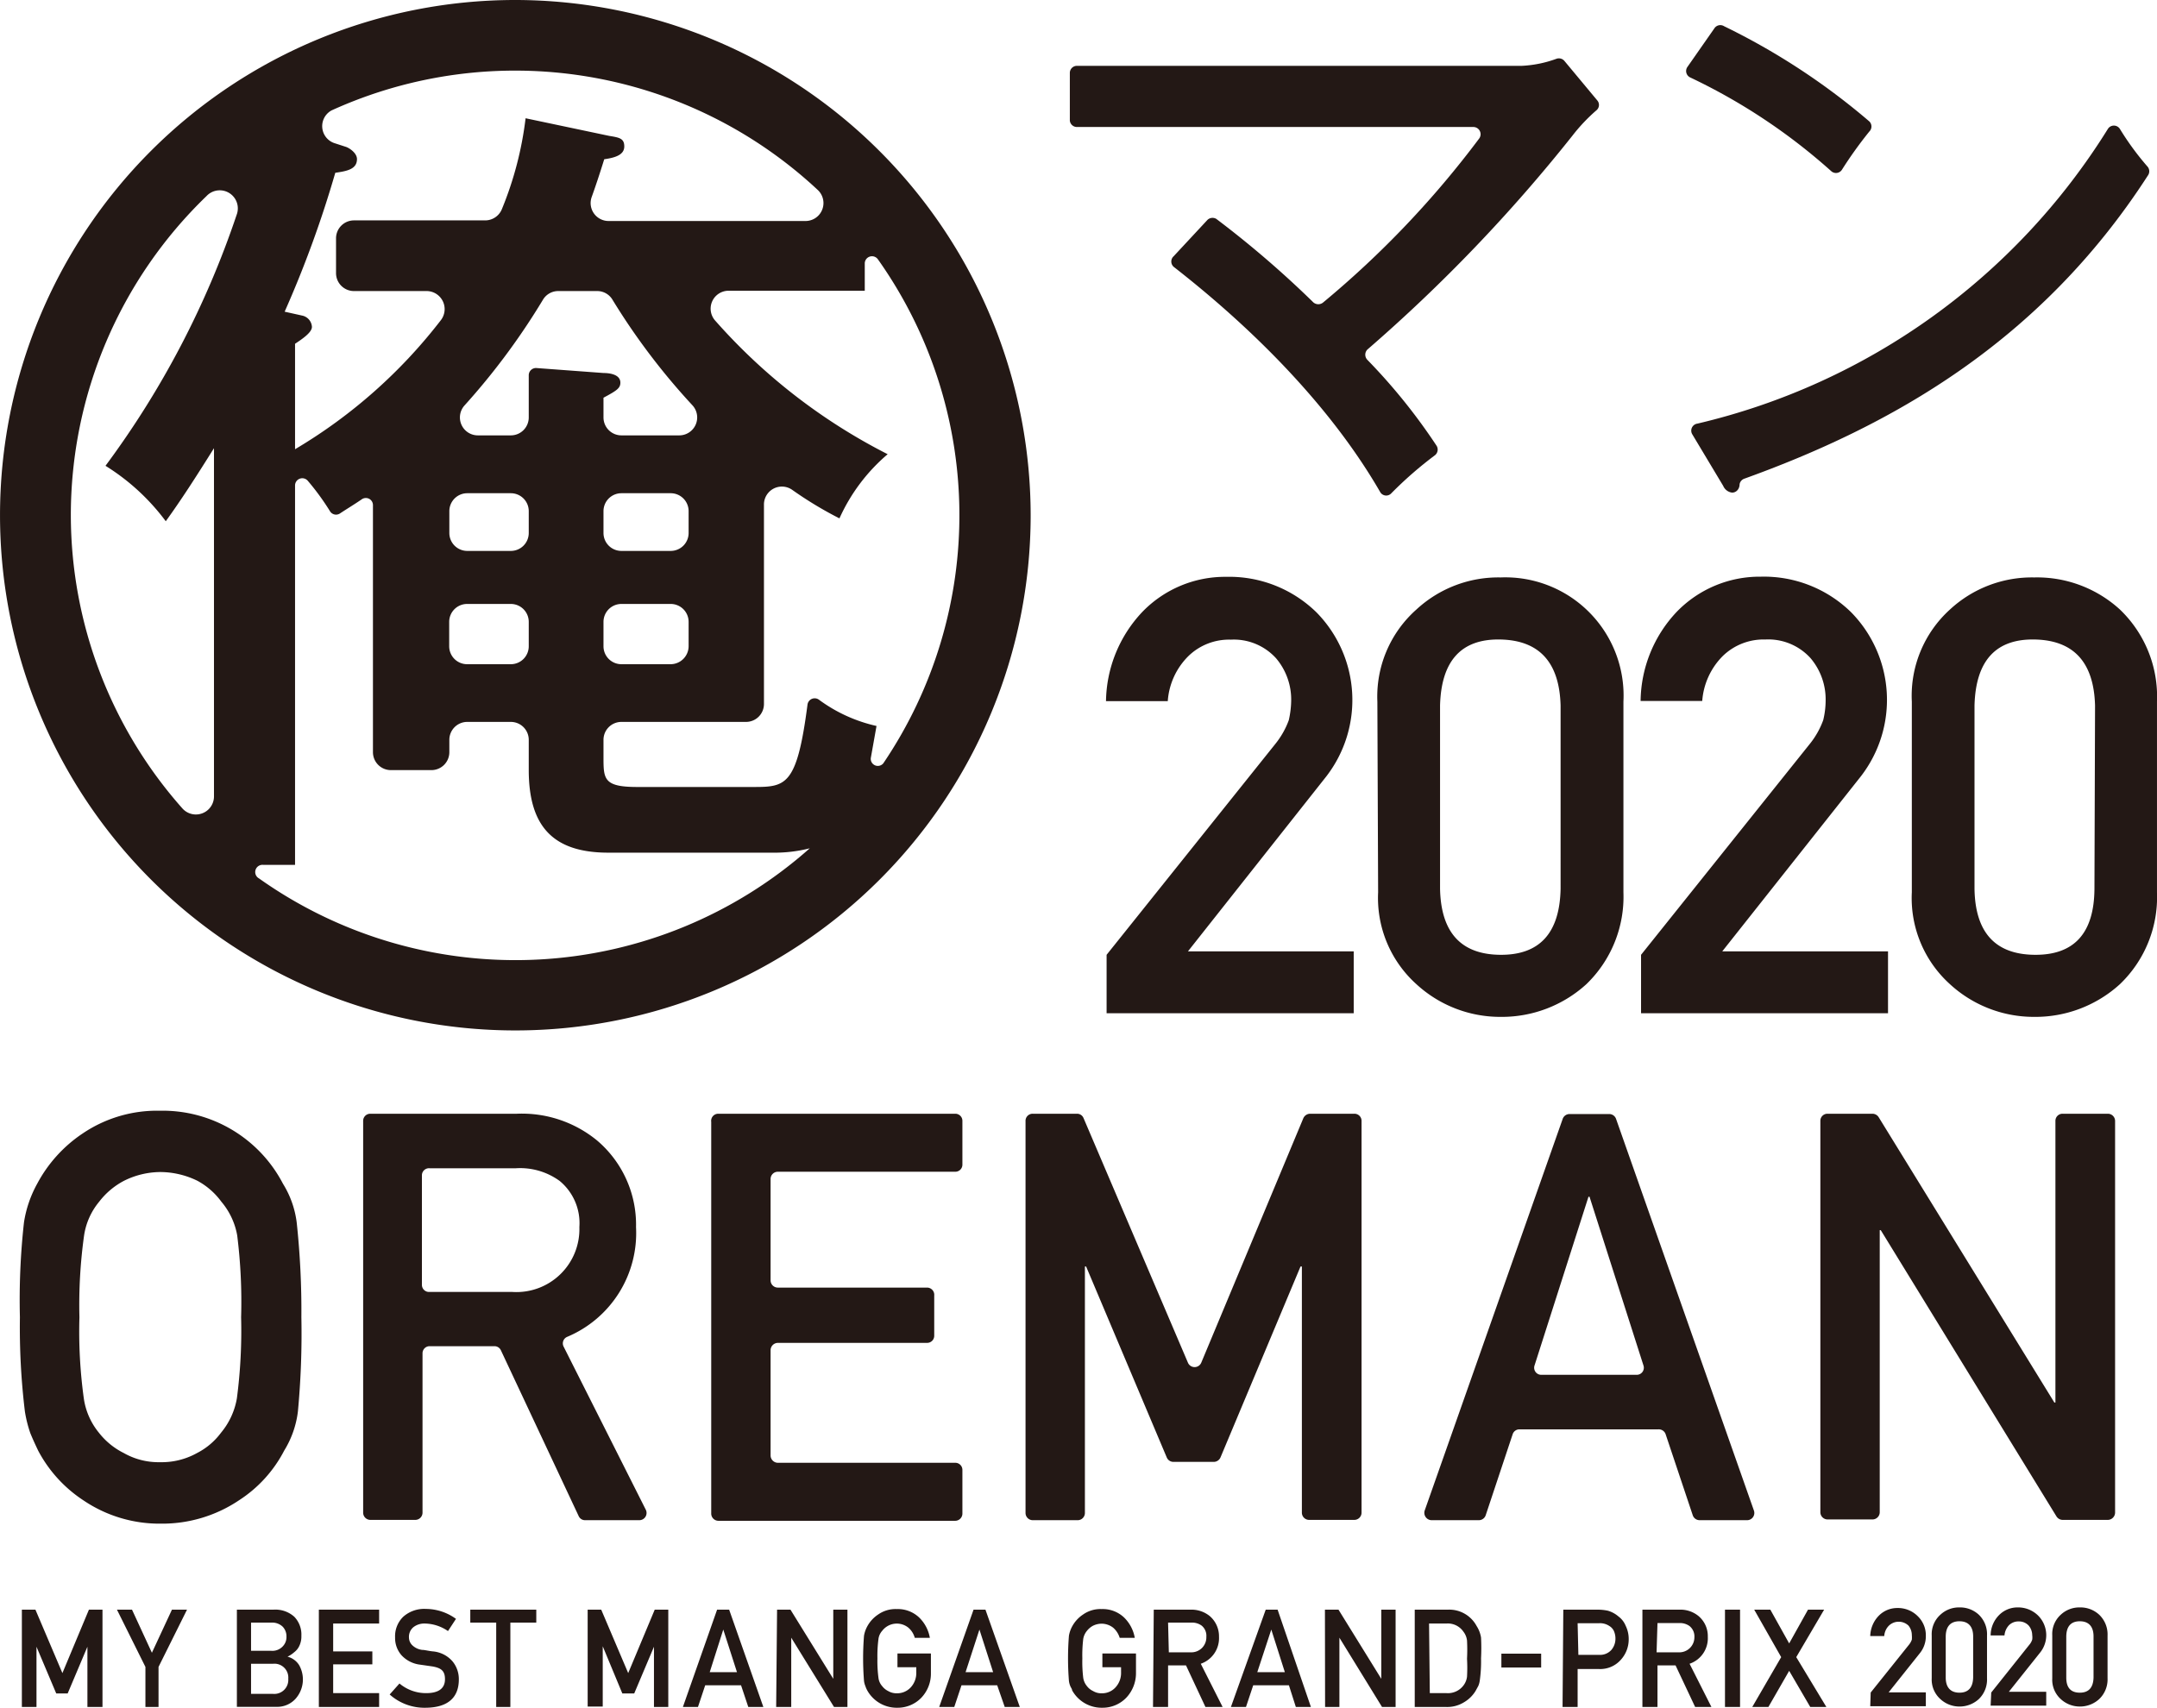
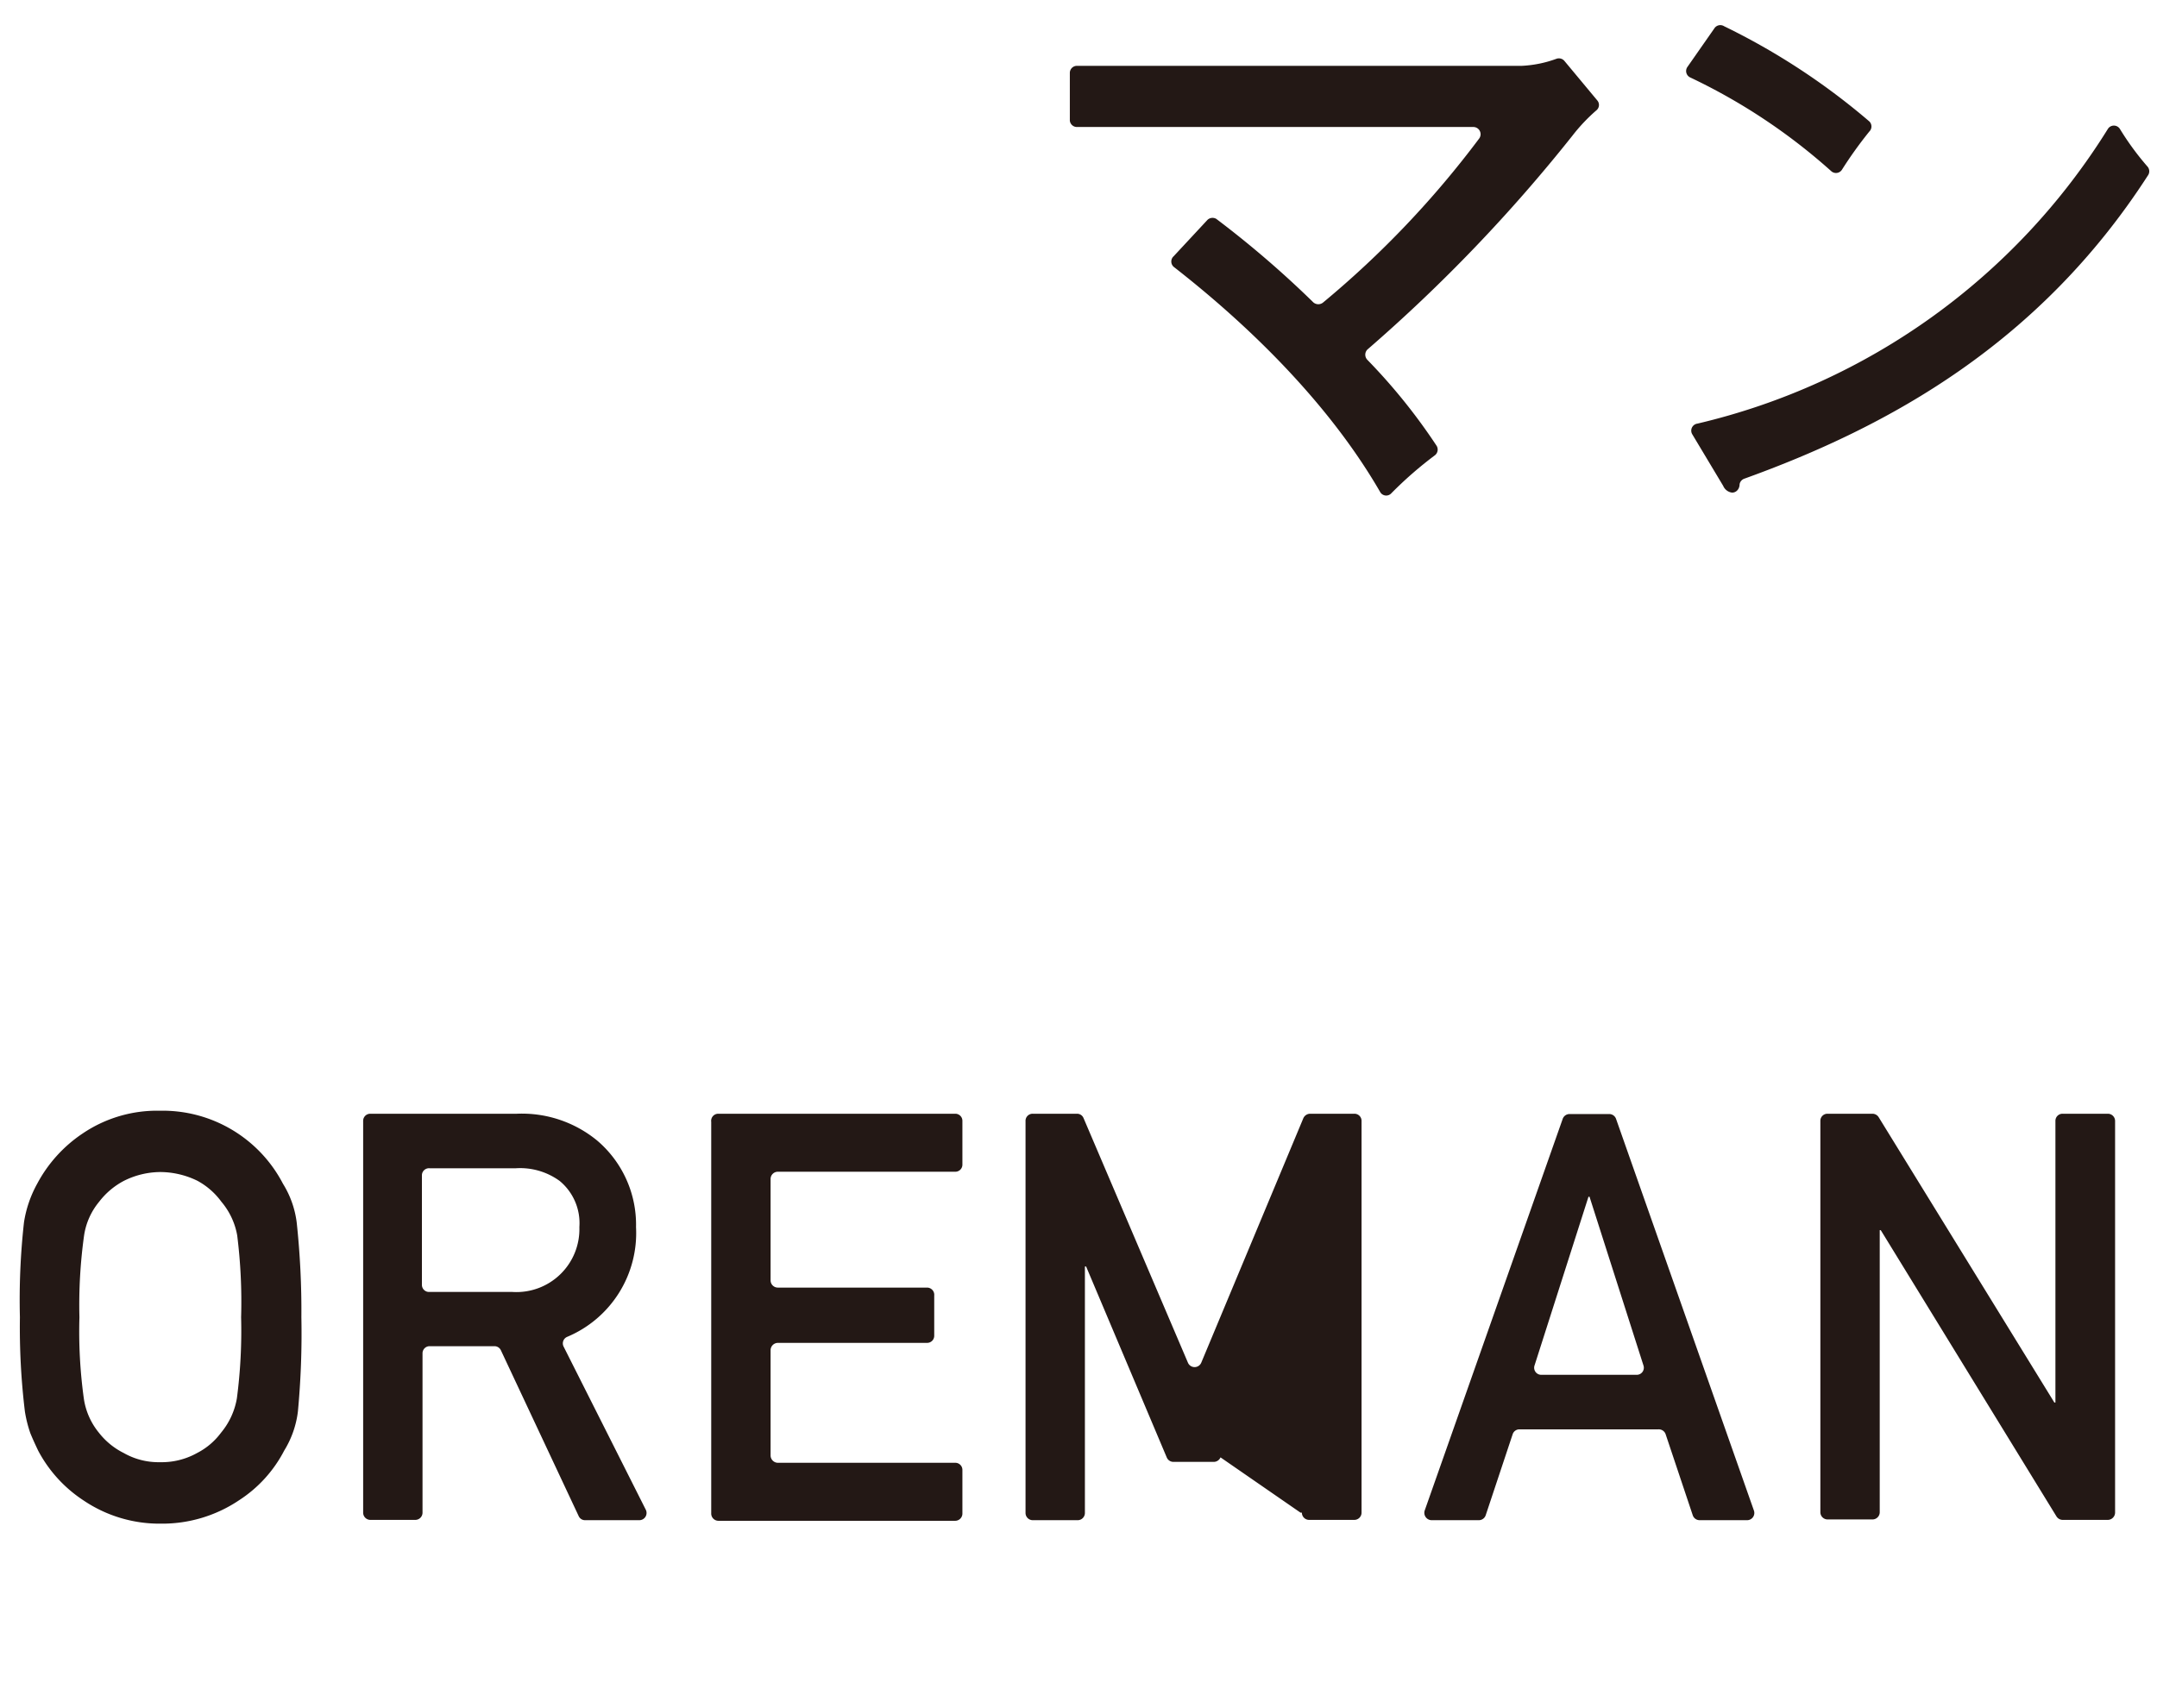
<svg xmlns="http://www.w3.org/2000/svg" width="50.5mm" height="39.99mm" viewBox="0 0 143.15 113.36">
-   <path d="M1.32 87.44a46.46 46.46 0 0 1 .27-6.3 7.72 7.72 0 0 1 .88-2.57 9.21 9.21 0 0 1 3-3.32 8.81 8.81 0 0 1 5.14-1.52 9 9 0 0 1 8.17 4.85 6.36 6.36 0 0 1 .91 2.57 54.94 54.94 0 0 1 .31 6.29 55.19 55.19 0 0 1-.23 6.25 6.4 6.4 0 0 1-.91 2.6 8.66 8.66 0 0 1-3 3.3 9.14 9.14 0 0 1-5.19 1.55 9 9 0 0 1-5.14-1.55 8.93 8.93 0 0 1-3-3.3c-.19-.4-.37-.79-.52-1.16a8.35 8.35 0 0 1-.36-1.44 46.38 46.38 0 0 1-.33-6.25zm3.95 0a32.48 32.48 0 0 0 .29 5.38 4.62 4.62 0 0 0 1 2.28 4.8 4.8 0 0 0 1.65 1.35 4.66 4.66 0 0 0 2.41.61 4.82 4.82 0 0 0 2.46-.61 4.58 4.58 0 0 0 1.59-1.35 4.83 4.83 0 0 0 1.05-2.28 34.45 34.45 0 0 0 .28-5.38 35.41 35.41 0 0 0-.26-5.44 4.73 4.73 0 0 0-1.05-2.23 4.79 4.79 0 0 0-1.59-1.39 5.65 5.65 0 0 0-2.46-.58 5.46 5.46 0 0 0-2.41.58 5 5 0 0 0-1.65 1.39 4.56 4.56 0 0 0-1 2.23 33.39 33.39 0 0 0-.31 5.44zM24.1 74.41a.47.47 0 0 1 .47-.48h9.73a7.86 7.86 0 0 1 5.33 1.78 7.33 7.33 0 0 1 2.58 5.75 7.47 7.47 0 0 1-4.57 7.28.47.47 0 0 0-.24.64l5.46 10.84a.48.48 0 0 1-.43.69h-3.6a.46.46 0 0 1-.43-.28l-5.16-11a.47.47 0 0 0-.43-.27h-4.29a.47.47 0 0 0-.48.47v10.58a.48.48 0 0 1-.47.48h-3a.48.48 0 0 1-.47-.48zM28 85.28a.47.47 0 0 0 .48.48h5.53a4.18 4.18 0 0 0 4.44-4.31 3.63 3.63 0 0 0-1.31-3.06 4.46 4.46 0 0 0-2.92-.84h-5.7A.47.47 0 0 0 28 78zM47.67 73.93H63.4a.47.47 0 0 1 .47.48v2.89a.47.47 0 0 1-.47.48H51.62a.48.48 0 0 0-.48.48V85a.48.48 0 0 0 .48.47h9.91A.48.48 0 0 1 62 86v2.67a.47.47 0 0 1-.48.47h-9.9a.49.49 0 0 0-.48.48v7a.49.49 0 0 0 .48.48H63.4a.47.47 0 0 1 .47.47v2.9a.48.48 0 0 1-.47.48H47.67a.48.48 0 0 1-.47-.48v-26a.47.47 0 0 1 .47-.54zM68.54 73.93h2.94a.46.46 0 0 1 .43.29l6.93 16.24a.48.48 0 0 0 .88 0l6.78-16.24a.5.5 0 0 1 .44-.29h2.94a.47.47 0 0 1 .48.48v26a.48.48 0 0 1-.48.48h-3a.48.48 0 0 1-.48-.48V84.07h-.09L81 96.74a.49.49 0 0 1-.44.3h-2.69a.48.48 0 0 1-.44-.3l-5.35-12.67H72v16.36a.48.48 0 0 1-.47.48h-3a.48.48 0 0 1-.47-.48v-26a.47.47 0 0 1 .48-.5zM110.06 94.88h-9.22a.47.47 0 0 0-.45.32l-1.79 5.38a.48.48 0 0 1-.45.33H95a.49.49 0 0 1-.45-.64l9.16-26a.48.48 0 0 1 .45-.32h2.64a.48.48 0 0 1 .45.32l9.15 26a.48.48 0 0 1-.45.64h-3.15a.48.48 0 0 1-.46-.33l-1.8-5.38a.48.48 0 0 0-.48-.32zm-1.44-3.62a.47.47 0 0 0 .45-.62l-3.58-11.2h-.07l-3.58 11.2a.47.47 0 0 0 .46.62zM121.27 73.93h3a.49.49 0 0 1 .41.23l11.66 18.94h.07V74.41a.47.47 0 0 1 .48-.48h3a.48.48 0 0 1 .48.48v26a.49.49 0 0 1-.48.48h-3a.49.49 0 0 1-.41-.23l-11.66-19h-.07v18.72a.48.48 0 0 1-.47.48h-3a.48.48 0 0 1-.47-.48v-26a.47.47 0 0 1 .46-.45zM80.72 14.53a66.5 66.5 0 0 1 6.44 5.54.5.5 0 0 0 .66 0A63.6 63.6 0 0 0 98.17 9.19a.48.48 0 0 0-.39-.76h-26.3A.47.47 0 0 1 71 8V4.85a.47.47 0 0 1 .47-.48H101a7.7 7.7 0 0 0 2.3-.47.48.48 0 0 1 .52.14L106 6.66a.46.46 0 0 1-.05.66A11.69 11.69 0 0 0 104.36 9a105.79 105.79 0 0 1-13.61 14.2.49.49 0 0 0 0 .69 38.71 38.71 0 0 1 4.59 5.7.48.48 0 0 1-.11.63 25.66 25.66 0 0 0-2.89 2.52.46.46 0 0 1-.75-.09C87.44 25.47 80.82 20 77.89 17.71a.47.47 0 0 1 0-.7l2.25-2.42a.49.49 0 0 1 .58-.06zM114.42 1.74a45.14 45.14 0 0 1 9.64 6.32.47.47 0 0 1 0 .67 27.17 27.17 0 0 0-1.82 2.54.47.47 0 0 1-.71.09 39.12 39.12 0 0 0-9.36-6.22.47.47 0 0 1-.18-.7l1.78-2.55a.47.47 0 0 1 .65-.15zm-1.77 26.38a43.89 43.89 0 0 0 27.24-19.56.47.47 0 0 1 .8 0 18.39 18.39 0 0 0 1.85 2.52.48.48 0 0 1 0 .58c-7.18 11.12-17.13 16.64-26.79 20.12a.48.48 0 0 0-.3.36c0 .31-.21.56-.5.56a.74.74 0 0 1-.59-.45l-2.05-3.42a.47.47 0 0 1 .34-.71z" fill="#231815" />
-   <path d="M34.2 0a34.2 34.2 0 1 0 34.2 34.2A34.24 34.24 0 0 0 34.2 0zm19.25 14.67H40.39a1.19 1.19 0 0 1-1.12-1.6c.23-.64.49-1.41.83-2.5.8-.11 1.33-.32 1.33-.85s-.32-.59-1-.7l-5.55-1.17a23 23 0 0 1-1.56 6 1.2 1.2 0 0 1-1.12.78h-8.71a1.19 1.19 0 0 0-1.19 1.19v2.31a1.19 1.19 0 0 0 1.19 1.19h4.83a1.2 1.2 0 0 1 .94 1.93 34.27 34.27 0 0 1-9.68 8.57v-7c.48-.32 1.12-.75 1.12-1.12a.81.81 0 0 0-.64-.75l-1.17-.26a72.28 72.28 0 0 0 3.36-9.22c.74-.11 1.44-.22 1.44-.91 0-.37-.43-.69-.7-.8l-.83-.27A1.19 1.19 0 0 1 22 7.33a29.42 29.42 0 0 1 32.26 5.27 1.19 1.19 0 0 1-.81 2.07zm-13.4 20.71v-1.45a1.19 1.19 0 0 1 1.19-1.19h3.26a1.19 1.19 0 0 1 1.2 1.19v1.45a1.19 1.19 0 0 1-1.2 1.19h-3.26a1.19 1.19 0 0 1-1.19-1.19zm5.65 5.9v1.62a1.2 1.2 0 0 1-1.2 1.19h-3.26a1.19 1.19 0 0 1-1.19-1.19v-1.62a1.19 1.19 0 0 1 1.19-1.19h3.26a1.19 1.19 0 0 1 1.2 1.19zm-5.65-13.57V26.4c.9-.48 1.12-.64 1.12-1 0-.58-.8-.64-1.12-.64l-4.45-.33a.48.48 0 0 0-.51.47v2.83a1.19 1.19 0 0 1-1.19 1.17h-2.17a1.19 1.19 0 0 1-.89-2 45.55 45.55 0 0 0 5.19-7 1.18 1.18 0 0 1 1-.58h2.62a1.18 1.18 0 0 1 1 .58 44.22 44.22 0 0 0 5.3 7 1.19 1.19 0 0 1-.88 2h-3.83a1.19 1.19 0 0 1-1.19-1.19zm-10.23 7.67v-1.45A1.19 1.19 0 0 1 31 32.74h2.9a1.19 1.19 0 0 1 1.19 1.19v1.45a1.19 1.19 0 0 1-1.19 1.19H31a1.19 1.19 0 0 1-1.18-1.19zm5.27 5.9v1.62a1.19 1.19 0 0 1-1.19 1.19H31a1.19 1.19 0 0 1-1.19-1.19v-1.62A1.19 1.19 0 0 1 31 40.09h2.9a1.19 1.19 0 0 1 1.19 1.19zM4.7 34.2a29.42 29.42 0 0 1 9-21.18 1.2 1.2 0 0 1 2 1.25A60 60 0 0 1 7 30.92a14.52 14.52 0 0 1 4 3.68c1-1.38 2-2.93 3.2-4.85v23.13a1.2 1.2 0 0 1-2.09.79A29.37 29.37 0 0 1 4.7 34.2zm12.77 23.21h2.11V32.22a.48.48 0 0 1 .85-.3 16.48 16.48 0 0 1 1.46 2 .47.47 0 0 0 .66.17c.42-.28.89-.56 1.45-.94a.47.47 0 0 1 .75.38v16.4a1.19 1.19 0 0 0 1.19 1.19h2.68a1.19 1.19 0 0 0 1.2-1.19v-.82A1.19 1.19 0 0 1 31 47.92h2.9a1.19 1.19 0 0 1 1.19 1.19v2c0 3.68 1.55 5.49 5.28 5.49h10.87a9.54 9.54 0 0 0 2.5-.29 29.41 29.41 0 0 1-36.55 2 .48.48 0 0 1 .28-.9zm40.32-7.09l.38-2.13a10.19 10.19 0 0 1-3.83-1.75.48.48 0 0 0-.75.33c-.71 5.47-1.45 5.47-3.68 5.47h-7.62c-2.24 0-2.24-.53-2.24-2v-1.13a1.19 1.19 0 0 1 1.19-1.19h8.27a1.19 1.19 0 0 0 1.19-1.19V33.52a1.19 1.19 0 0 1 1.88-1 25.06 25.06 0 0 0 3.13 1.89 12.1 12.1 0 0 1 3.2-4.26 38.51 38.51 0 0 1-11.43-8.85 1.19 1.19 0 0 1 .91-2h9v-1.82a.48.48 0 0 1 .87-.27 29.38 29.38 0 0 1 .36 33.46.47.47 0 0 1-.83-.35zM1.45 106.85h.9l1.79 4.21 1.76-4.21h.9v6.46h-1v-4l-1.31 3.1h-.76l-1.31-3.1v4h-.97zM9.65 110.65l-1.89-3.8h1l1.32 2.86 1.33-2.86h1l-1.89 3.8v2.66h-.87zM15.72 106.85h2.42a1.88 1.88 0 0 1 1.39.47 1.7 1.7 0 0 1 .47 1.26 1.45 1.45 0 0 1-.18.76 1.11 1.11 0 0 1-.29.33 2 2 0 0 1-.45.3 1.28 1.28 0 0 1 .77.56 1.93 1.93 0 0 1-.26 2.26 1.64 1.64 0 0 1-1.23.51h-2.64zm.94.86v1.87H18a.94.94 0 0 0 .76-.29.88.88 0 0 0 .25-.65.92.92 0 0 0-.25-.66 1 1 0 0 0-.76-.27zm0 2.73v2h1.47a.93.93 0 0 0 1-1 .92.92 0 0 0-1-1zM21.16 106.85h4v.92h-3.05v1.85h2.6v.86h-2.6v1.91h3.05v.92h-4zM26.51 111.75a2.73 2.73 0 0 0 1.78.64c.81 0 1.23-.31 1.24-.9s-.27-.77-.82-.87l-.83-.12a2 2 0 0 1-1.23-.62 1.73 1.73 0 0 1-.43-1.19 1.8 1.8 0 0 1 .54-1.37 2.09 2.09 0 0 1 1.5-.52 3.42 3.42 0 0 1 2 .66l-.53.81a2.78 2.78 0 0 0-1.55-.5 1.18 1.18 0 0 0-.73.23.83.83 0 0 0-.31.7.72.72 0 0 0 .21.5 1.14 1.14 0 0 0 .67.32c.17 0 .41.07.71.1a1.94 1.94 0 0 1 1.3.66 1.85 1.85 0 0 1 .42 1.2c0 1.24-.77 1.87-2.2 1.88a3.46 3.46 0 0 1-2.39-.88zM32.93 107.71h-1.72v-.86h4.38v.86h-1.72v5.6h-.94zM39 106.85h.9l1.79 4.21 1.76-4.21h.9v6.46h-.95v-4l-1.31 3.1h-.79l-1.3-3.13v4h-1zM49.18 111.87H46.8l-.48 1.44h-1l2.27-6.46h.8l2.27 6.46h-1zm-.27-.87l-.91-2.83-.9 2.83zM51.57 106.85h.89l2.84 4.59v-4.59h.94v6.46h-.89l-2.84-4.6v4.6h-1zM59.56 109.76h2.22v1.31a2.32 2.32 0 0 1-.64 1.63 2.18 2.18 0 0 1-1.59.66 2.24 2.24 0 0 1-2-1.16 1.69 1.69 0 0 1-.12-.28 1.28 1.28 0 0 1-.09-.34 18.91 18.91 0 0 1 0-3 2 2 0 0 1 .21-.61 2.2 2.2 0 0 1 .73-.8 2 2 0 0 1 1.23-.36 2.06 2.06 0 0 1 1.48.55 2.47 2.47 0 0 1 .72 1.36h-1a1.37 1.37 0 0 0-.42-.67 1.22 1.22 0 0 0-1.74.2 1 1 0 0 0-.25.54 8.63 8.63 0 0 0-.07 1.3 8.37 8.37 0 0 0 .07 1.29 1 1 0 0 0 .25.55 1.12 1.12 0 0 0 .39.32 1.09 1.09 0 0 0 .58.15 1.22 1.22 0 0 0 .92-.39 1.41 1.41 0 0 0 .37-1v-.34h-1.25zM66.18 111.87h-2.37l-.48 1.44h-1l2.28-6.46h.79l2.28 6.46h-1zm-.27-.87l-.91-2.83-.92 2.83zM73.16 109.76h2.23v1.31a2.37 2.37 0 0 1-.65 1.63 2.18 2.18 0 0 1-1.59.66 2.24 2.24 0 0 1-2-1.16c0-.09-.09-.19-.12-.28a1.28 1.28 0 0 1-.09-.34 18.91 18.91 0 0 1 0-3 2 2 0 0 1 .21-.61 2.2 2.2 0 0 1 .73-.8 2 2 0 0 1 1.23-.36 2.06 2.06 0 0 1 1.48.55 2.47 2.47 0 0 1 .72 1.36h-1a1.46 1.46 0 0 0-.43-.67 1.26 1.26 0 0 0-.77-.27 1.31 1.31 0 0 0-.58.14 1.27 1.27 0 0 0-.39.33 1.13 1.13 0 0 0-.25.54 9.07 9.07 0 0 0-.06 1.3 8.81 8.81 0 0 0 .06 1.29 1.12 1.12 0 0 0 .25.55 1.07 1.07 0 0 0 .4.32 1.05 1.05 0 0 0 .57.15 1.2 1.2 0 0 0 .92-.39 1.41 1.41 0 0 0 .37-1v-.34h-1.24zM76.57 106.85H79a1.92 1.92 0 0 1 1.28.42 1.77 1.77 0 0 1 .62 1.38 1.8 1.8 0 0 1-1.21 1.79l1.45 2.87H80l-1.29-2.76h-1.19v2.76h-1zm1 2.83H79a1 1 0 0 0 .8-.32 1 1 0 0 0 .26-.71.87.87 0 0 0-.31-.74 1.08 1.08 0 0 0-.7-.2h-1.53zM85.54 111.87h-2.37l-.48 1.44h-1l2.31-6.46h.79l2.21 6.46h-1zm-.27-.87l-.9-2.83-.93 2.83zM87.93 106.85h.9l2.84 4.59v-4.59h.95v6.46h-.9l-2.83-4.6v4.6h-.95zM93.89 106.85h2.19a2.06 2.06 0 0 1 1.92 1.09 2 2 0 0 1 .29.76 13.63 13.63 0 0 1 0 1.38 9.19 9.19 0 0 1-.08 1.45 1.41 1.41 0 0 1-.1.38l-.18.33a2.18 2.18 0 0 1-.76.75 2.13 2.13 0 0 1-1.19.32h-2.09zm1 5.54H96a1.29 1.29 0 0 0 1.16-.56 1.2 1.2 0 0 0 .2-.53 10.55 10.55 0 0 0 0-1.19 11.71 11.71 0 0 0 0-1.21 1.17 1.17 0 0 0-.24-.59 1.25 1.25 0 0 0-1.12-.54h-1.16zM99.64 109.77h2.64v.92h-2.64zM103.75 106.85H106a3.23 3.23 0 0 1 .71.07 1.87 1.87 0 0 1 .7.38 1.46 1.46 0 0 1 .48.62 2 2 0 0 1 .2.92 2 2 0 0 1-.5 1.31 1.82 1.82 0 0 1-1.47.64h-1.42v2.52h-1zm1 3h1.41a1 1 0 0 0 .79-.34 1.14 1.14 0 0 0 .26-.72 1.24 1.24 0 0 0-.11-.54.77.77 0 0 0-.3-.32 1.1 1.1 0 0 0-.68-.18h-1.42zM109 106.85h2.44a1.9 1.9 0 0 1 1.28.42 1.74 1.74 0 0 1 .62 1.38 1.79 1.79 0 0 1-1.21 1.79l1.45 2.87h-1.08l-1.3-2.76H110v2.76h-1zm.94 2.83h1.44a1 1 0 0 0 1.07-1 .88.88 0 0 0-.32-.74 1.07 1.07 0 0 0-.69-.2H110zM114.48 106.85h1v6.46h-1zM118.74 110.91l-1.38 2.4h-1.07l1.92-3.31-1.79-3.15h1.07l1.25 2.24 1.25-2.24h1.07l-1.85 3.15 2 3.31h-1.07zM73.44 63.38l11.2-14a5.55 5.55 0 0 0 .89-1.57 6.15 6.15 0 0 0 .16-1.3 4.23 4.23 0 0 0-1-2.81 3.78 3.78 0 0 0-3-1.24 3.87 3.87 0 0 0-2.81 1.08 4.66 4.66 0 0 0-1.38 3h-4.1a8.8 8.8 0 0 1 2.41-5.92 7.63 7.63 0 0 1 5.56-2.33 8.28 8.28 0 0 1 6 2.36 8.3 8.3 0 0 1 .65 10.89l-9.18 11.61h11v4.11h-16.4zM91.41 46.58A7.73 7.73 0 0 1 94 40.46a8 8 0 0 1 5.59-2.13 7.85 7.85 0 0 1 8.15 8.25v12.65a8.06 8.06 0 0 1-2.46 6.1 8.33 8.33 0 0 1-5.69 2.17A8.21 8.21 0 0 1 94 65.33a7.7 7.7 0 0 1-2.54-6.1zm12.16.25q-.12-4.3-4-4.38t-4 4.38V59q.09 4.35 4 4.38t4-4.38zM108.91 63.38l11.2-14a5.5 5.5 0 0 0 .89-1.58 5.56 5.56 0 0 0 .16-1.3 4.23 4.23 0 0 0-1-2.81 3.78 3.78 0 0 0-3-1.24 3.89 3.89 0 0 0-2.81 1.08 4.71 4.71 0 0 0-1.38 3h-4.09a8.75 8.75 0 0 1 2.4-5.92 7.66 7.66 0 0 1 5.57-2.33 8.27 8.27 0 0 1 6 2.36 8.3 8.3 0 0 1 .65 10.89l-9.2 11.62h11v4.11h-16.39zM126.88 46.58a7.73 7.73 0 0 1 2.53-6.12 8 8 0 0 1 5.59-2.13 8.15 8.15 0 0 1 5.69 2.13 8 8 0 0 1 2.46 6.12v12.65a8 8 0 0 1-2.46 6.1A8.33 8.33 0 0 1 135 67.5a8.22 8.22 0 0 1-5.59-2.17 7.7 7.7 0 0 1-2.53-6.1zm12.16.25q-.12-4.3-4-4.38t-4 4.38V59q.07 4.35 4 4.38T139 59zM124.15 112.35l2.53-3.16a1.15 1.15 0 0 0 .2-.35 1.6 1.6 0 0 0 0-.3 1 1 0 0 0-.22-.63.94.94 0 0 0-1.3 0 1.06 1.06 0 0 0-.31.69h-.93a2 2 0 0 1 .55-1.33 1.71 1.71 0 0 1 1.25-.53 1.85 1.85 0 0 1 1.35.54 1.76 1.76 0 0 1 .54 1.31 1.79 1.79 0 0 1-.39 1.14l-2.08 2.61h2.47v.92h-3.69zM128.2 108.56a1.74 1.74 0 0 1 .58-1.38 1.8 1.8 0 0 1 1.26-.48 1.83 1.83 0 0 1 1.28.48 1.79 1.79 0 0 1 .55 1.38v2.85a1.79 1.79 0 0 1-.55 1.38 1.89 1.89 0 0 1-1.28.49 1.86 1.86 0 0 1-1.26-.49 1.74 1.74 0 0 1-.58-1.38zm2.75.06c0-.65-.32-1-.91-1s-.9.34-.91 1v2.74c0 .65.32 1 .91 1s.89-.34.91-1zM132.15 112.35l2.52-3.16a1 1 0 0 0 .2-.35 1.08 1.08 0 0 0 0-.3 1 1 0 0 0-.23-.63.88.88 0 0 0-.66-.28.89.89 0 0 0-.64.24 1.11 1.11 0 0 0-.31.69h-.92a1.93 1.93 0 0 1 .54-1.33 1.72 1.72 0 0 1 1.25-.53 1.89 1.89 0 0 1 1.36.54 1.84 1.84 0 0 1 .14 2.45l-2.08 2.61h2.48v.92h-3.69zM136.2 108.56a1.73 1.73 0 0 1 .57-1.38 1.8 1.8 0 0 1 1.26-.48 1.83 1.83 0 0 1 1.28.48 1.8 1.8 0 0 1 .56 1.38v2.85a1.8 1.8 0 0 1-.56 1.38 1.89 1.89 0 0 1-1.28.49 1.86 1.86 0 0 1-1.26-.49 1.73 1.73 0 0 1-.57-1.38zm2.74.06c0-.65-.32-1-.91-1s-.89.34-.9 1v2.74q0 1 .9 1c.59 0 .89-.34.91-1z" fill="#231815" />
+   <path d="M1.32 87.44a46.46 46.46 0 0 1 .27-6.3 7.72 7.72 0 0 1 .88-2.57 9.21 9.21 0 0 1 3-3.32 8.81 8.81 0 0 1 5.14-1.52 9 9 0 0 1 8.17 4.85 6.36 6.36 0 0 1 .91 2.57 54.94 54.94 0 0 1 .31 6.29 55.19 55.19 0 0 1-.23 6.25 6.4 6.4 0 0 1-.91 2.6 8.66 8.66 0 0 1-3 3.3 9.14 9.14 0 0 1-5.19 1.55 9 9 0 0 1-5.14-1.55 8.93 8.93 0 0 1-3-3.3c-.19-.4-.37-.79-.52-1.16a8.35 8.35 0 0 1-.36-1.44 46.38 46.38 0 0 1-.33-6.25zm3.95 0a32.48 32.48 0 0 0 .29 5.38 4.62 4.62 0 0 0 1 2.28 4.8 4.8 0 0 0 1.65 1.35 4.66 4.66 0 0 0 2.41.61 4.82 4.82 0 0 0 2.46-.61 4.58 4.58 0 0 0 1.59-1.35 4.83 4.83 0 0 0 1.05-2.28 34.45 34.45 0 0 0 .28-5.38 35.41 35.41 0 0 0-.26-5.44 4.73 4.73 0 0 0-1.05-2.23 4.79 4.79 0 0 0-1.59-1.39 5.65 5.65 0 0 0-2.46-.58 5.46 5.46 0 0 0-2.41.58 5 5 0 0 0-1.65 1.39 4.56 4.56 0 0 0-1 2.23 33.39 33.39 0 0 0-.31 5.44zM24.1 74.41a.47.47 0 0 1 .47-.48h9.73a7.86 7.86 0 0 1 5.33 1.78 7.33 7.33 0 0 1 2.58 5.75 7.47 7.47 0 0 1-4.57 7.28.47.47 0 0 0-.24.64l5.46 10.84a.48.48 0 0 1-.43.69h-3.6a.46.46 0 0 1-.43-.28l-5.16-11a.47.47 0 0 0-.43-.27h-4.29a.47.47 0 0 0-.48.47v10.58a.48.48 0 0 1-.47.48h-3a.48.48 0 0 1-.47-.48zM28 85.28a.47.47 0 0 0 .48.48h5.53a4.18 4.18 0 0 0 4.44-4.31 3.63 3.63 0 0 0-1.31-3.06 4.46 4.46 0 0 0-2.92-.84h-5.7A.47.47 0 0 0 28 78zM47.67 73.93H63.4a.47.47 0 0 1 .47.48v2.89a.47.47 0 0 1-.47.48H51.62a.48.48 0 0 0-.48.48V85a.48.48 0 0 0 .48.47h9.91A.48.48 0 0 1 62 86v2.67a.47.47 0 0 1-.48.47h-9.9a.49.49 0 0 0-.48.48v7a.49.49 0 0 0 .48.48H63.4a.47.47 0 0 1 .47.47v2.9a.48.48 0 0 1-.47.48H47.67a.48.48 0 0 1-.47-.48v-26a.47.47 0 0 1 .47-.54zM68.54 73.93h2.94a.46.46 0 0 1 .43.29l6.93 16.24a.48.48 0 0 0 .88 0l6.78-16.24a.5.5 0 0 1 .44-.29h2.94a.47.47 0 0 1 .48.48v26a.48.48 0 0 1-.48.48h-3a.48.48 0 0 1-.48-.48h-.09L81 96.74a.49.49 0 0 1-.44.3h-2.69a.48.48 0 0 1-.44-.3l-5.35-12.67H72v16.36a.48.48 0 0 1-.47.48h-3a.48.48 0 0 1-.47-.48v-26a.47.47 0 0 1 .48-.5zM110.06 94.88h-9.22a.47.47 0 0 0-.45.32l-1.79 5.38a.48.48 0 0 1-.45.33H95a.49.49 0 0 1-.45-.64l9.16-26a.48.48 0 0 1 .45-.32h2.64a.48.48 0 0 1 .45.32l9.15 26a.48.48 0 0 1-.45.64h-3.15a.48.48 0 0 1-.46-.33l-1.8-5.38a.48.48 0 0 0-.48-.32zm-1.44-3.62a.47.47 0 0 0 .45-.62l-3.58-11.2h-.07l-3.58 11.2a.47.47 0 0 0 .46.62zM121.27 73.93h3a.49.49 0 0 1 .41.23l11.66 18.94h.07V74.41a.47.47 0 0 1 .48-.48h3a.48.48 0 0 1 .48.48v26a.49.49 0 0 1-.48.48h-3a.49.49 0 0 1-.41-.23l-11.66-19h-.07v18.72a.48.48 0 0 1-.47.48h-3a.48.48 0 0 1-.47-.48v-26a.47.47 0 0 1 .46-.45zM80.72 14.53a66.5 66.5 0 0 1 6.44 5.54.5.5 0 0 0 .66 0A63.6 63.6 0 0 0 98.17 9.19a.48.48 0 0 0-.39-.76h-26.3A.47.47 0 0 1 71 8V4.85a.47.47 0 0 1 .47-.48H101a7.7 7.7 0 0 0 2.3-.47.48.48 0 0 1 .52.14L106 6.66a.46.46 0 0 1-.05.66A11.69 11.69 0 0 0 104.36 9a105.79 105.79 0 0 1-13.61 14.2.49.49 0 0 0 0 .69 38.71 38.71 0 0 1 4.59 5.7.48.48 0 0 1-.11.63 25.66 25.66 0 0 0-2.89 2.52.46.46 0 0 1-.75-.09C87.44 25.47 80.82 20 77.89 17.71a.47.47 0 0 1 0-.7l2.25-2.42a.49.49 0 0 1 .58-.06zM114.42 1.74a45.14 45.14 0 0 1 9.64 6.32.47.47 0 0 1 0 .67 27.17 27.17 0 0 0-1.82 2.54.47.47 0 0 1-.71.09 39.12 39.12 0 0 0-9.36-6.22.47.47 0 0 1-.18-.7l1.78-2.55a.47.47 0 0 1 .65-.15zm-1.77 26.38a43.89 43.89 0 0 0 27.24-19.56.47.47 0 0 1 .8 0 18.39 18.39 0 0 0 1.85 2.52.48.48 0 0 1 0 .58c-7.18 11.12-17.13 16.64-26.79 20.12a.48.48 0 0 0-.3.36c0 .31-.21.56-.5.56a.74.74 0 0 1-.59-.45l-2.05-3.42a.47.47 0 0 1 .34-.71z" fill="#231815" />
</svg>